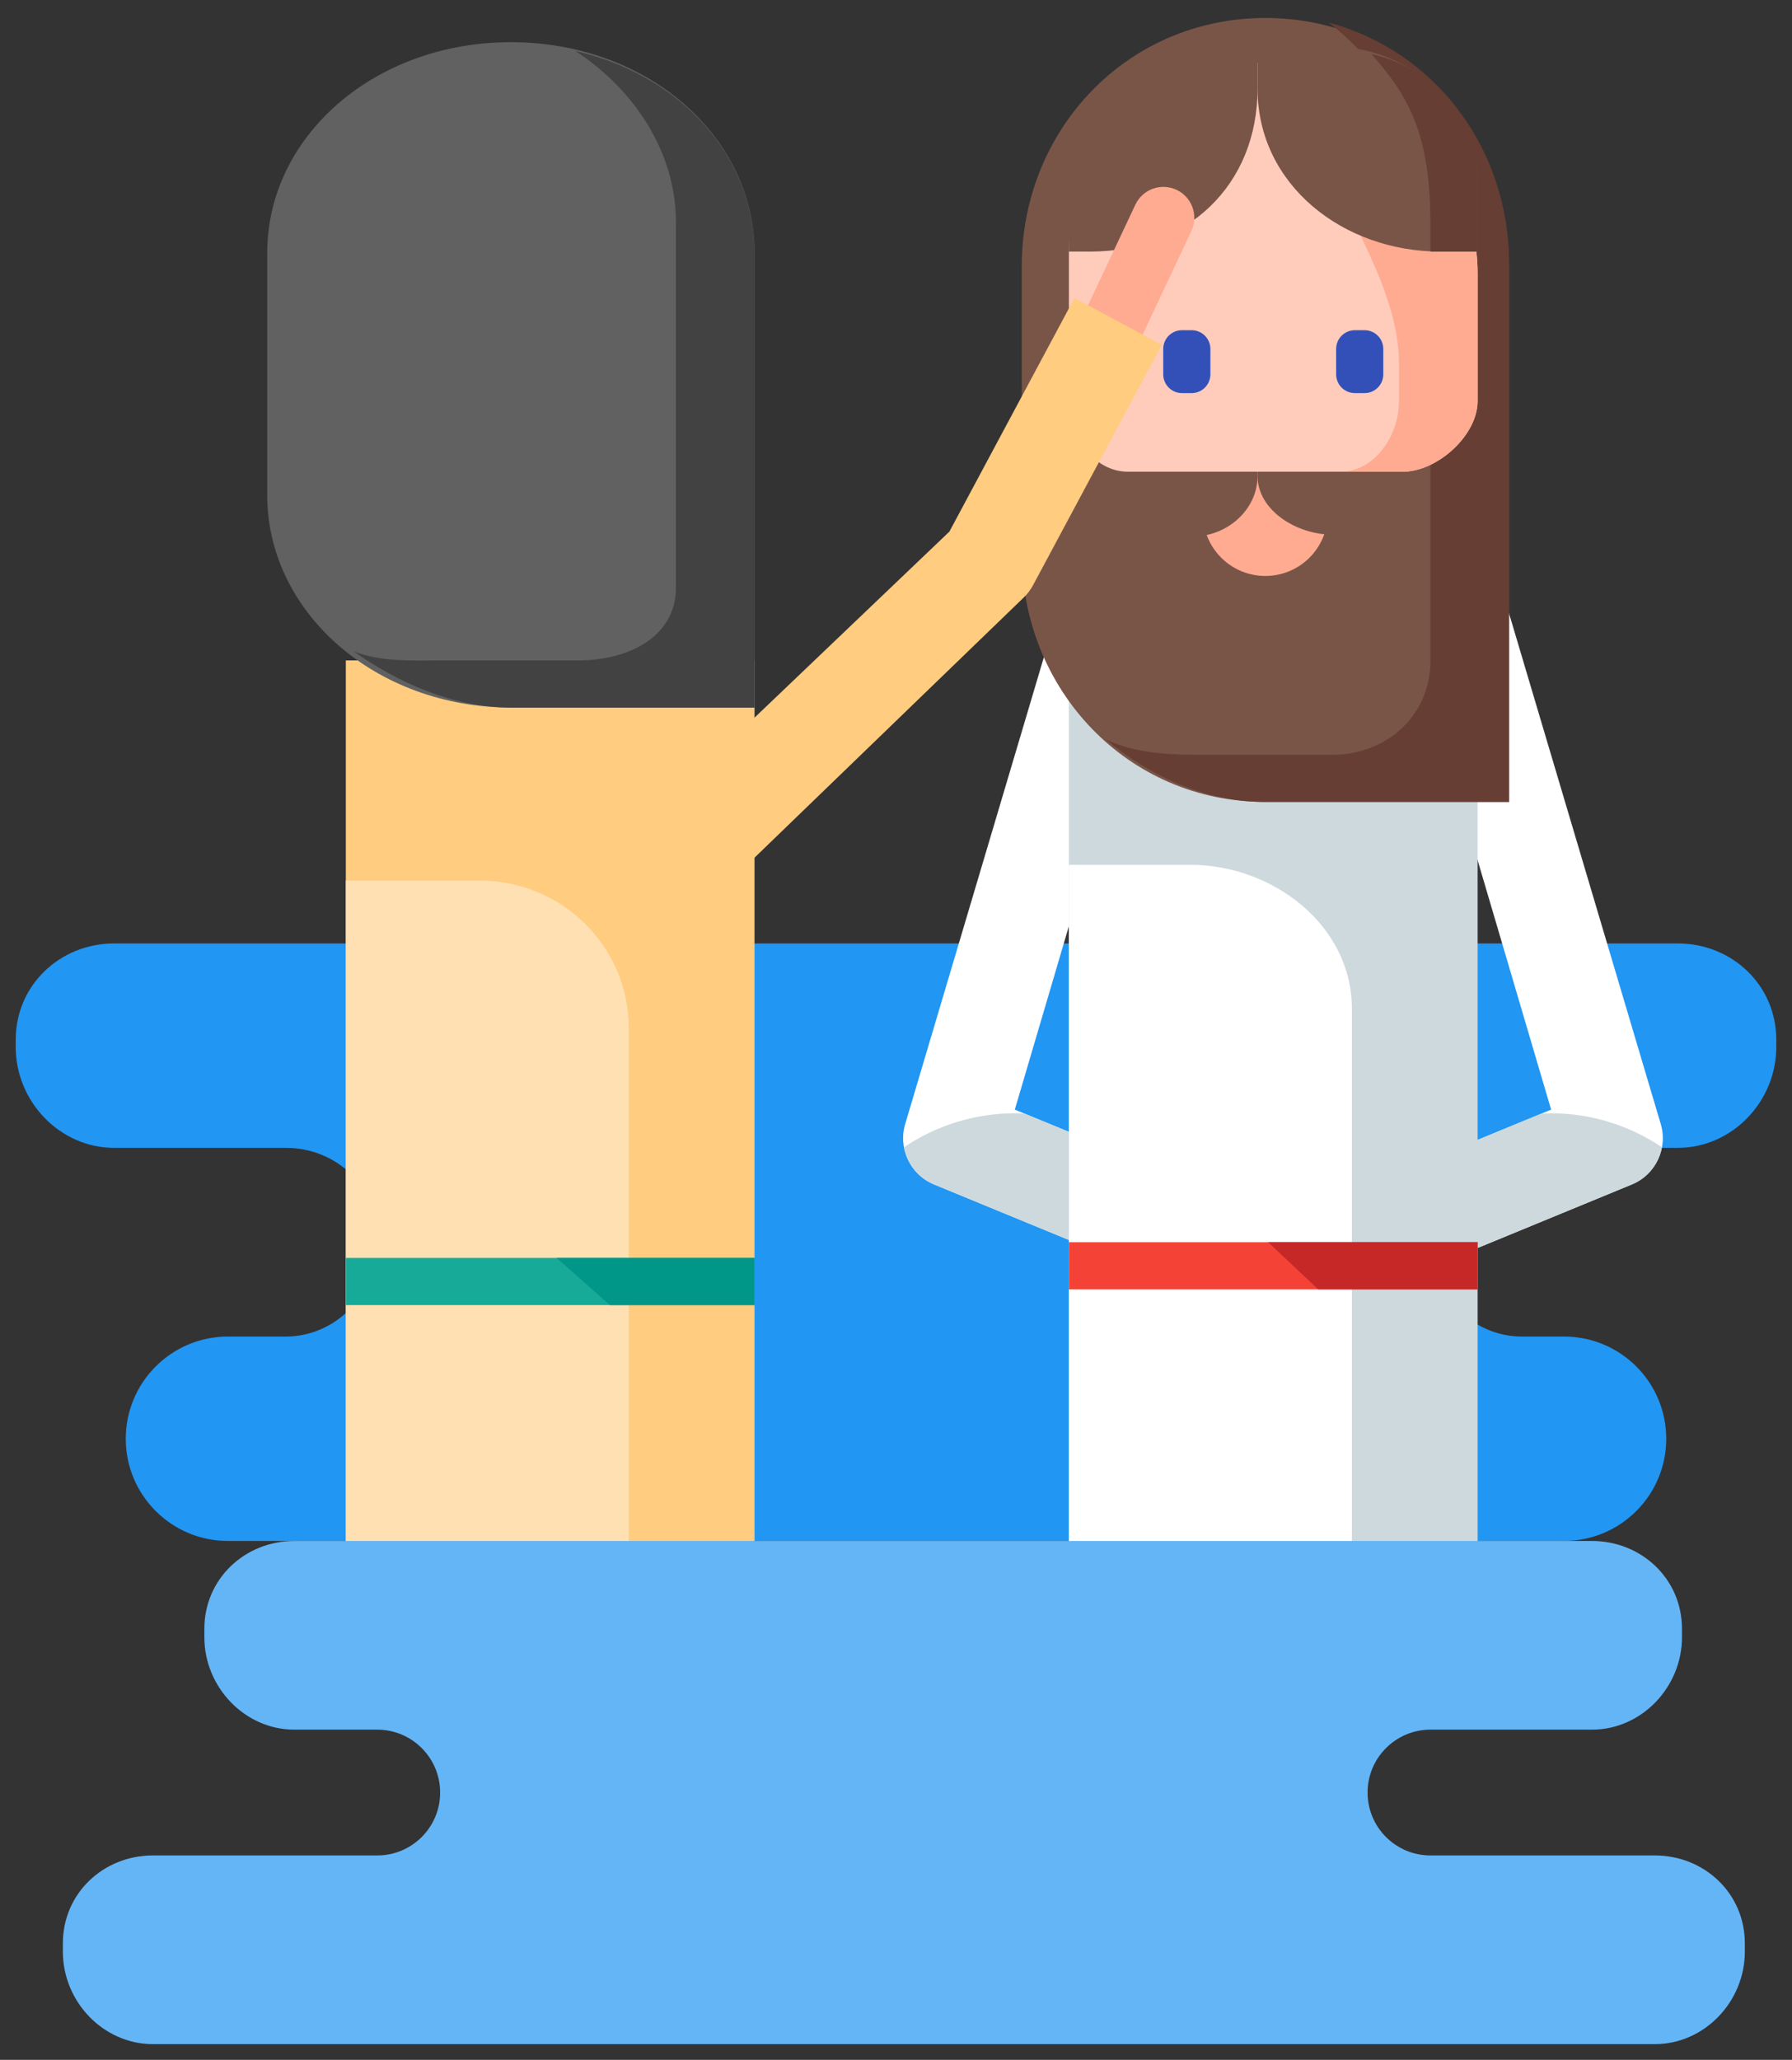
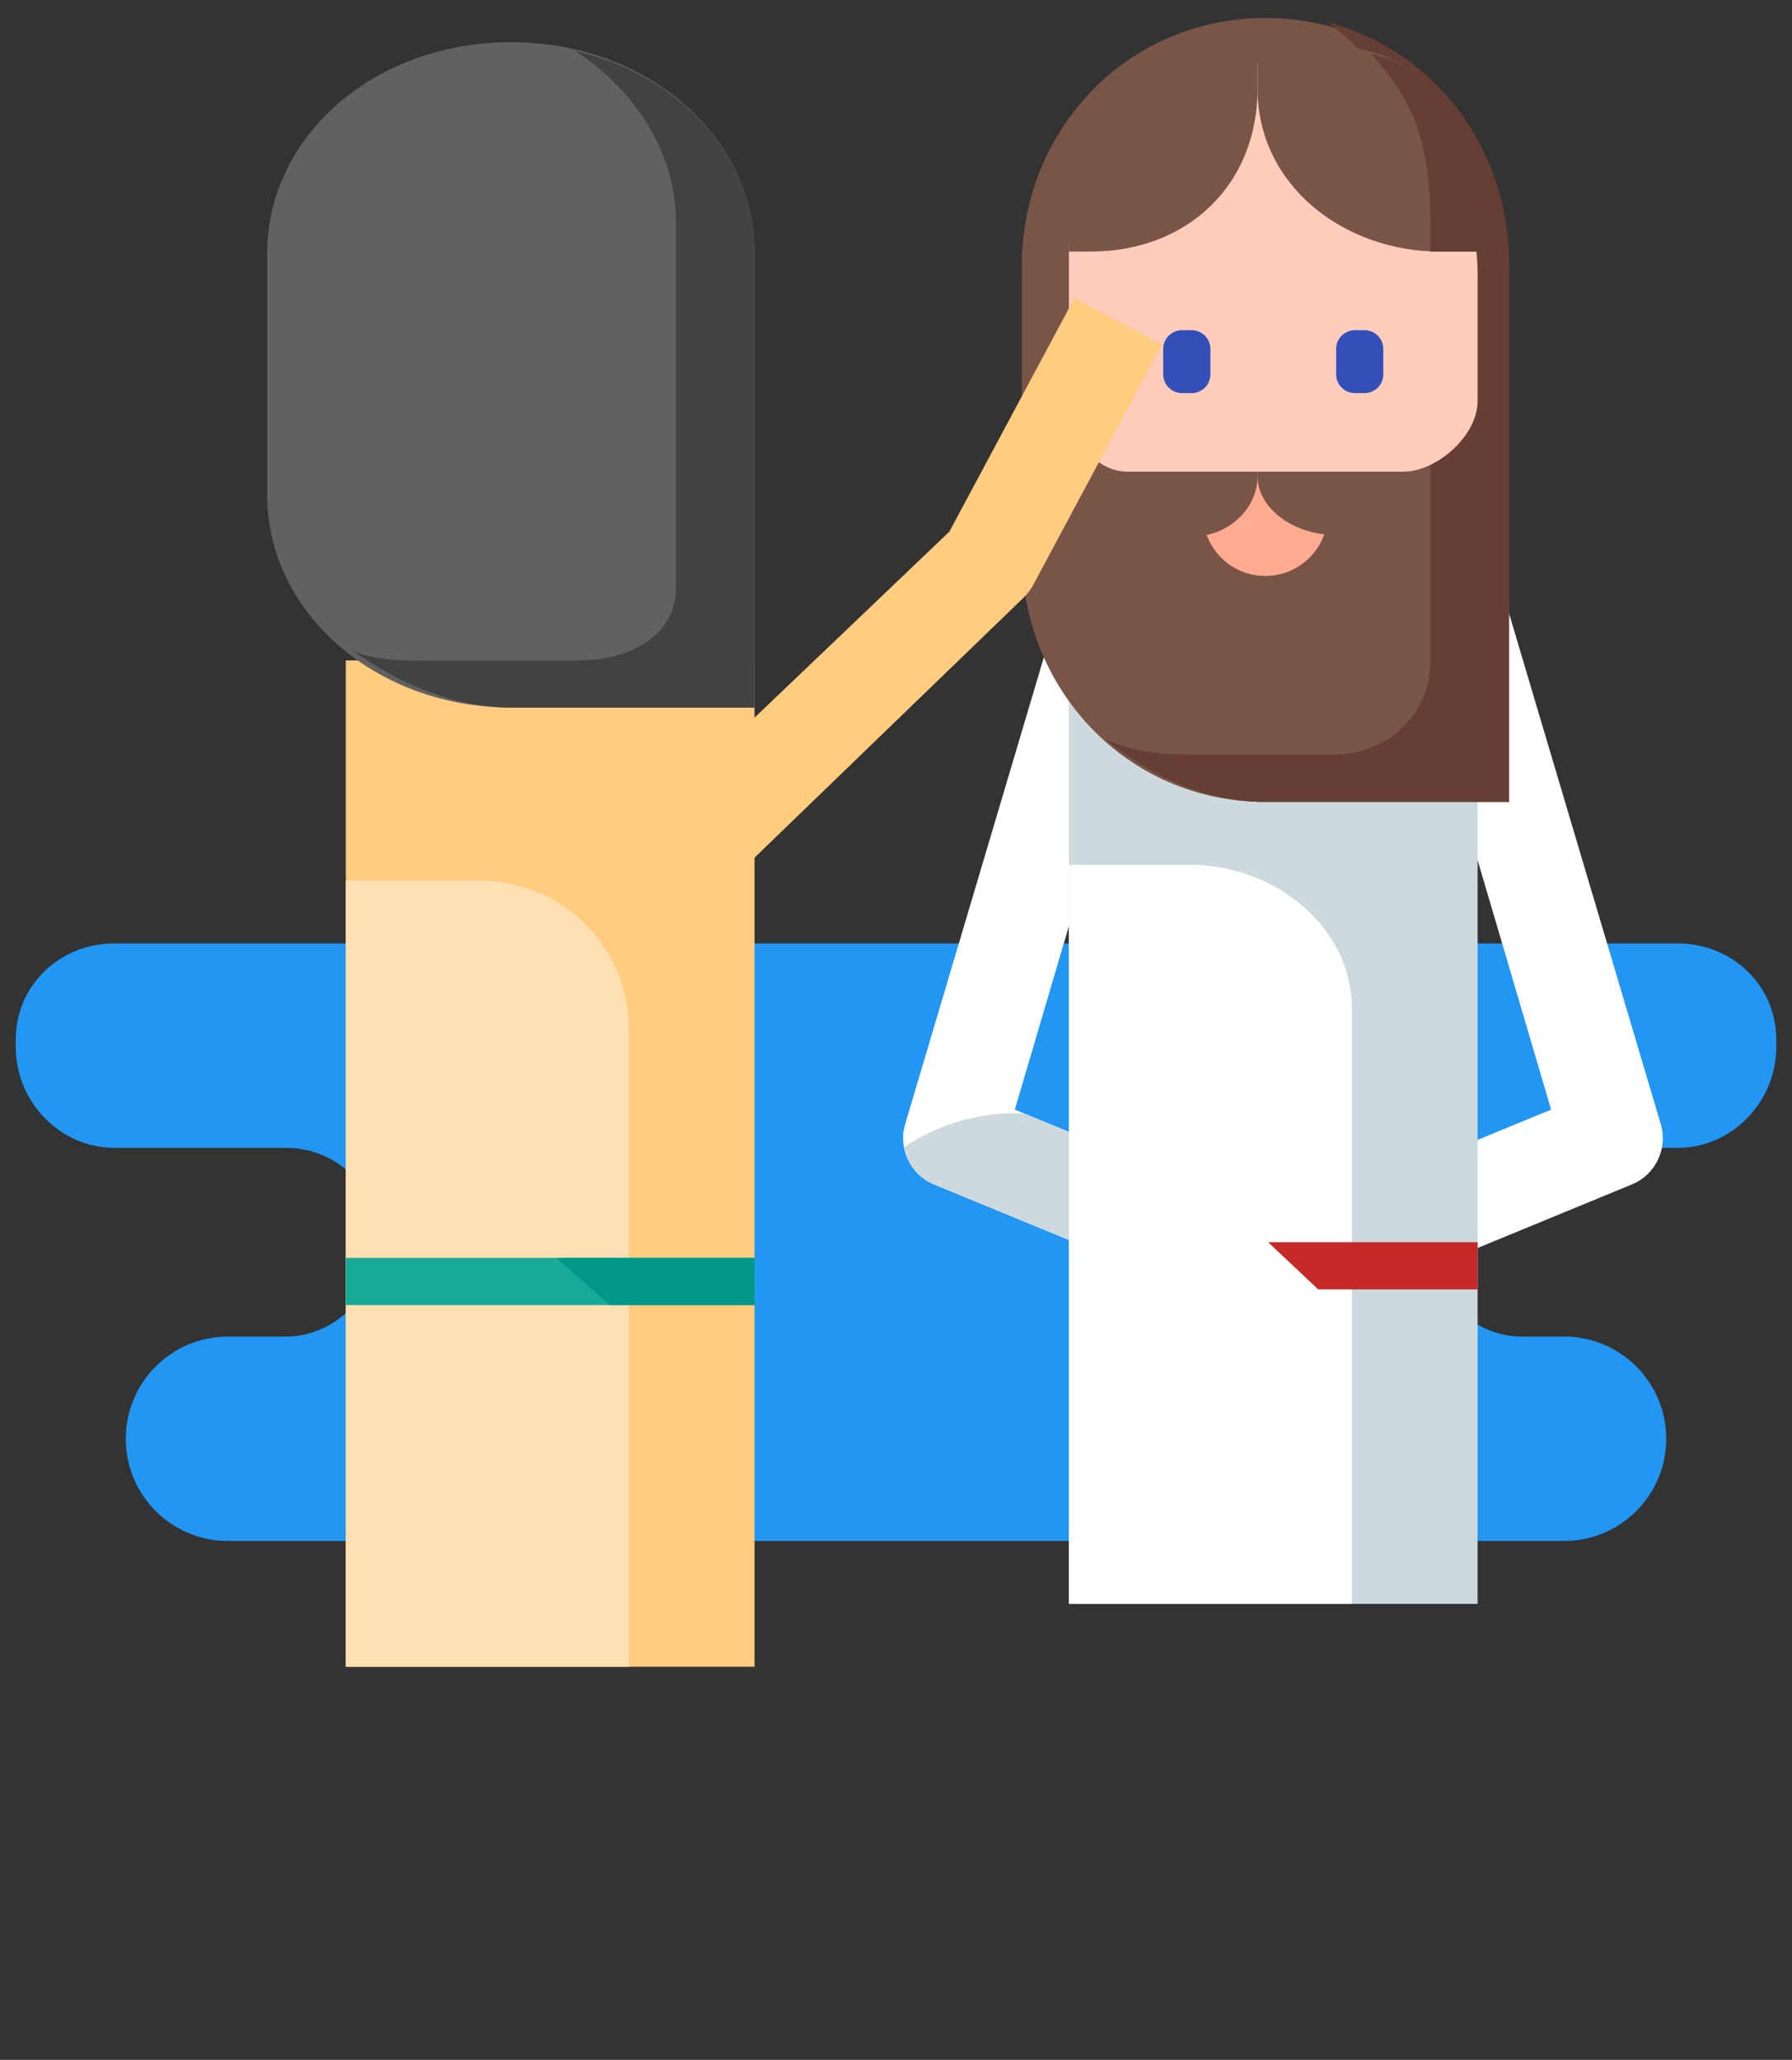
<svg xmlns="http://www.w3.org/2000/svg" version="1.1" x="0px" y="0px" width="114px" height="131px" viewBox="0 0 114 131" enable-background="new 0 0 114 131" xml:space="preserve">
  <rect x="0" y="0" width="114" height="131" fill="#333333" stroke="none" />
  <g id="Ilustr._01">
</g>
  <g id="Ilustr._02">
</g>
  <g id="Ilustr._03">
    <path fill="#2196F3" d="M106.734,60H7.266C3.806,60,1,62.662,1,66.122v0.469C1,70.05,3.806,73,7.266,73h10.916   C21.395,73,24,75.461,24,78.674v0.363C24,82.25,21.395,85,18.182,85H14.5C10.91,85,8,87.91,8,91.5s2.91,6.5,6.5,6.5h85   c3.59,0,6.5-2.91,6.5-6.5s-2.91-6.5-6.5-6.5h-2.682C93.605,85,91,82.25,91,79.038v-0.363C91,75.461,93.605,73,96.818,73h9.916   c3.461,0,6.266-2.95,6.266-6.41v-0.469C113,62.662,110.195,60,106.734,60z" />
    <g>
      <path fill="#FFFFFF" d="M72.928,80.888L59.42,75.326c-1.533-0.631-2.324-2.336-1.814-3.914l9.725-32.723l6.05,1.951l-8.822,29.927    l10.792,4.444L72.928,80.888z" />
      <path fill="#CDD9DD" d="M74.907,76.083c-0.524-0.725-1.122-1.391-1.784-1.99l-7.932-3.266c-0.196-0.009-0.39-0.029-0.588-0.029    c-2.625,0-5.062,0.796-7.088,2.158c0.189,1.031,0.872,1.945,1.904,2.369l13.508,5.562L74.907,76.083z" />
      <path fill="#FFFFFF" d="M90.306,80.888l13.509-5.562c1.533-0.631,2.323-2.336,1.814-3.914l-9.725-32.723l-6.05,1.951l8.822,29.927    l-10.792,4.444L90.306,80.888z" />
-       <path fill="#CDD9DD" d="M88.326,76.083c0.524-0.725,1.123-1.391,1.785-1.99l7.932-3.266c0.196-0.009,0.389-0.029,0.588-0.029    c2.624,0,5.062,0.796,7.088,2.158c-0.189,1.031-0.873,1.945-1.904,2.369l-13.509,5.562L88.326,76.083z" />
      <rect x="68" y="40" fill="#CDD9DD" width="26" height="62" />
      <path fill="#FFFFFF" d="M75.729,55H68v47h18V64.133C86,58.867,80.994,55,75.729,55z" />
-       <rect x="68" y="79" fill="#F44336" width="26" height="3" />
      <polygon fill="#C62828" points="94,79 80.674,79 83.858,82 94,82   " />
      <g>
        <path fill="#795548" d="M96,51H80.496C71.719,51,65,43.857,65,35.127V16.951c0-8.73,6.723-15.807,15.5-15.807l0,0     c8.777,0,15.5,7.076,15.5,15.807V51z" />
        <circle fill="#FFAB91" cx="80.496" cy="32.656" r="3.973" />
        <path fill="#795548" d="M76,34.1v0.145V28h4v2.271C80,32.465,78,34.1,76,34.1z" />
        <path fill="#795548" d="M84.737,34H85v-6h-5v2.271C80,32.465,82.5,34,84.737,34z" />
        <path fill="#663E33" d="M84.525,1.433C88.269,4.314,91,9.033,91,14.378v27.617C91,45.615,88.113,48,84.766,48h-8.641     c-2.049,0-3.998-0.147-5.77-0.966C73.107,49.317,76.641,51,80.496,51H96V16.763C96,9.419,91.293,3.255,84.525,1.433z" />
        <path fill="#FFCCBC" d="M89.237,30H71.755C69.561,30,68,27.698,68,25.503v-9.352C68,9.467,73.113,4,79.799,4h0.221     C87.379,4,94,10.014,94,17.374v8.13C94,27.698,91.432,30,89.237,30z" />
-         <path fill="#FFAB91" d="M86,5.188v8.521c1,2.416,3,5.772,3,9.486v2.309C89,27.698,87.459,30,85.264,30h3.974     C91.432,30,94,27.698,94,25.503v-8.13C94,11.93,90,7.256,86,5.188z" />
        <path fill="#3350B9" d="M77,23.808C77,24.466,76.467,25,75.809,25h-0.617C74.533,25,74,24.466,74,23.808v-1.615     C74,21.534,74.533,21,75.191,21h0.617C76.467,21,77,21.534,77,22.192V23.808z" />
        <path fill="#3350B9" d="M88,23.808C88,24.466,87.467,25,86.809,25h-0.617C85.533,25,85,24.466,85,23.808v-1.615     C85,21.534,85.533,21,86.191,21h0.617C87.467,21,88,21.534,88,22.192V23.808z" />
        <path fill="#795548" d="M80,3h-4.046C71.441,3,68,6.913,68,11.426V16h1.371C75.516,16,80,11.782,80,5.638V3z" />
        <path fill="#795548" d="M80,3h5.038C89.551,3,94,6.913,94,11.426V16h-2.379C85.477,16,80,11.782,80,5.638V3z" />
        <path fill="#663E33" d="M87.25,3.441C89.76,6.289,91,8.697,91,14.378V16h3v-4.574C94,7.506,90.932,4.236,87.25,3.441z" />
      </g>
    </g>
    <g>
-       <path fill="#FFAB91" d="M75.83,13.105c0.203,0.494,0.205,1.068-0.039,1.589L69.74,27.541c-0.463,0.984-1.637,1.406-2.62,0.943    c-0.985-0.464-1.405-1.639-0.942-2.621l6.05-12.847c0.464-0.984,1.636-1.406,2.62-0.942C75.312,12.292,75.65,12.667,75.83,13.105z    " />
      <path fill="#FFCC80" d="M73.906,21.932L65.717,37.22c-0.154,0.288-0.354,0.55-0.588,0.777L47.453,55.073l-9.01-0.312    l21.953-20.952l7.955-14.854L73.906,21.932z" />
      <rect x="22" y="42" fill="#FFCC80" width="26" height="64" />
      <path fill="#FFE0B2" d="M30.508,56H22v50h18V65.394C40,60.174,35.729,56,30.508,56z" />
      <rect x="22" y="80" fill="#18AA98" width="26" height="3" />
      <polygon fill="#009688" points="48,80 35.41,80 38.803,83 48,83   " />
      <path fill="#616161" d="M48,45H32.549C23.848,45,17,38.903,17,31.5V16.086c0-7.402,6.799-13.403,15.5-13.403l0,0    c8.701,0,15.5,6.001,15.5,13.403V45z" />
      <path fill="#424242" d="M36.604,3.242C40.314,5.667,43,9.638,43,14.138v23.243C43,40.427,40.098,42,36.78,42h-8.564    c-2.03,0-3.963,0.113-5.72-0.576C25.225,43.347,28.727,45,32.549,45H48V16.144C48,9.963,43.312,4.776,36.604,3.242z" />
    </g>
-     <path fill="#64B5F6" d="M105.27,118H91c-2.209,0-4-1.791-4-4s1.791-4,4-4h10.27c3.165,0,5.73-2.709,5.73-5.875v-0.539   c0-3.165-2.565-5.586-5.73-5.586H18.73c-3.165,0-5.73,2.421-5.73,5.586v0.539c0,3.165,2.565,5.875,5.73,5.875H24   c2.209,0,4,1.791,4,4s-1.791,4-4,4H9.73C6.565,118,4,120.421,4,123.586v0.539C4,127.291,6.565,130,9.73,130h95.539   c3.165,0,5.73-2.709,5.73-5.875v-0.539C111,120.421,108.435,118,105.27,118z" />
  </g>
  <g id="Ilustr._04">
</g>
  <g id="Ilustr._05">
</g>
  <g id="Ilustr._06">
</g>
</svg>